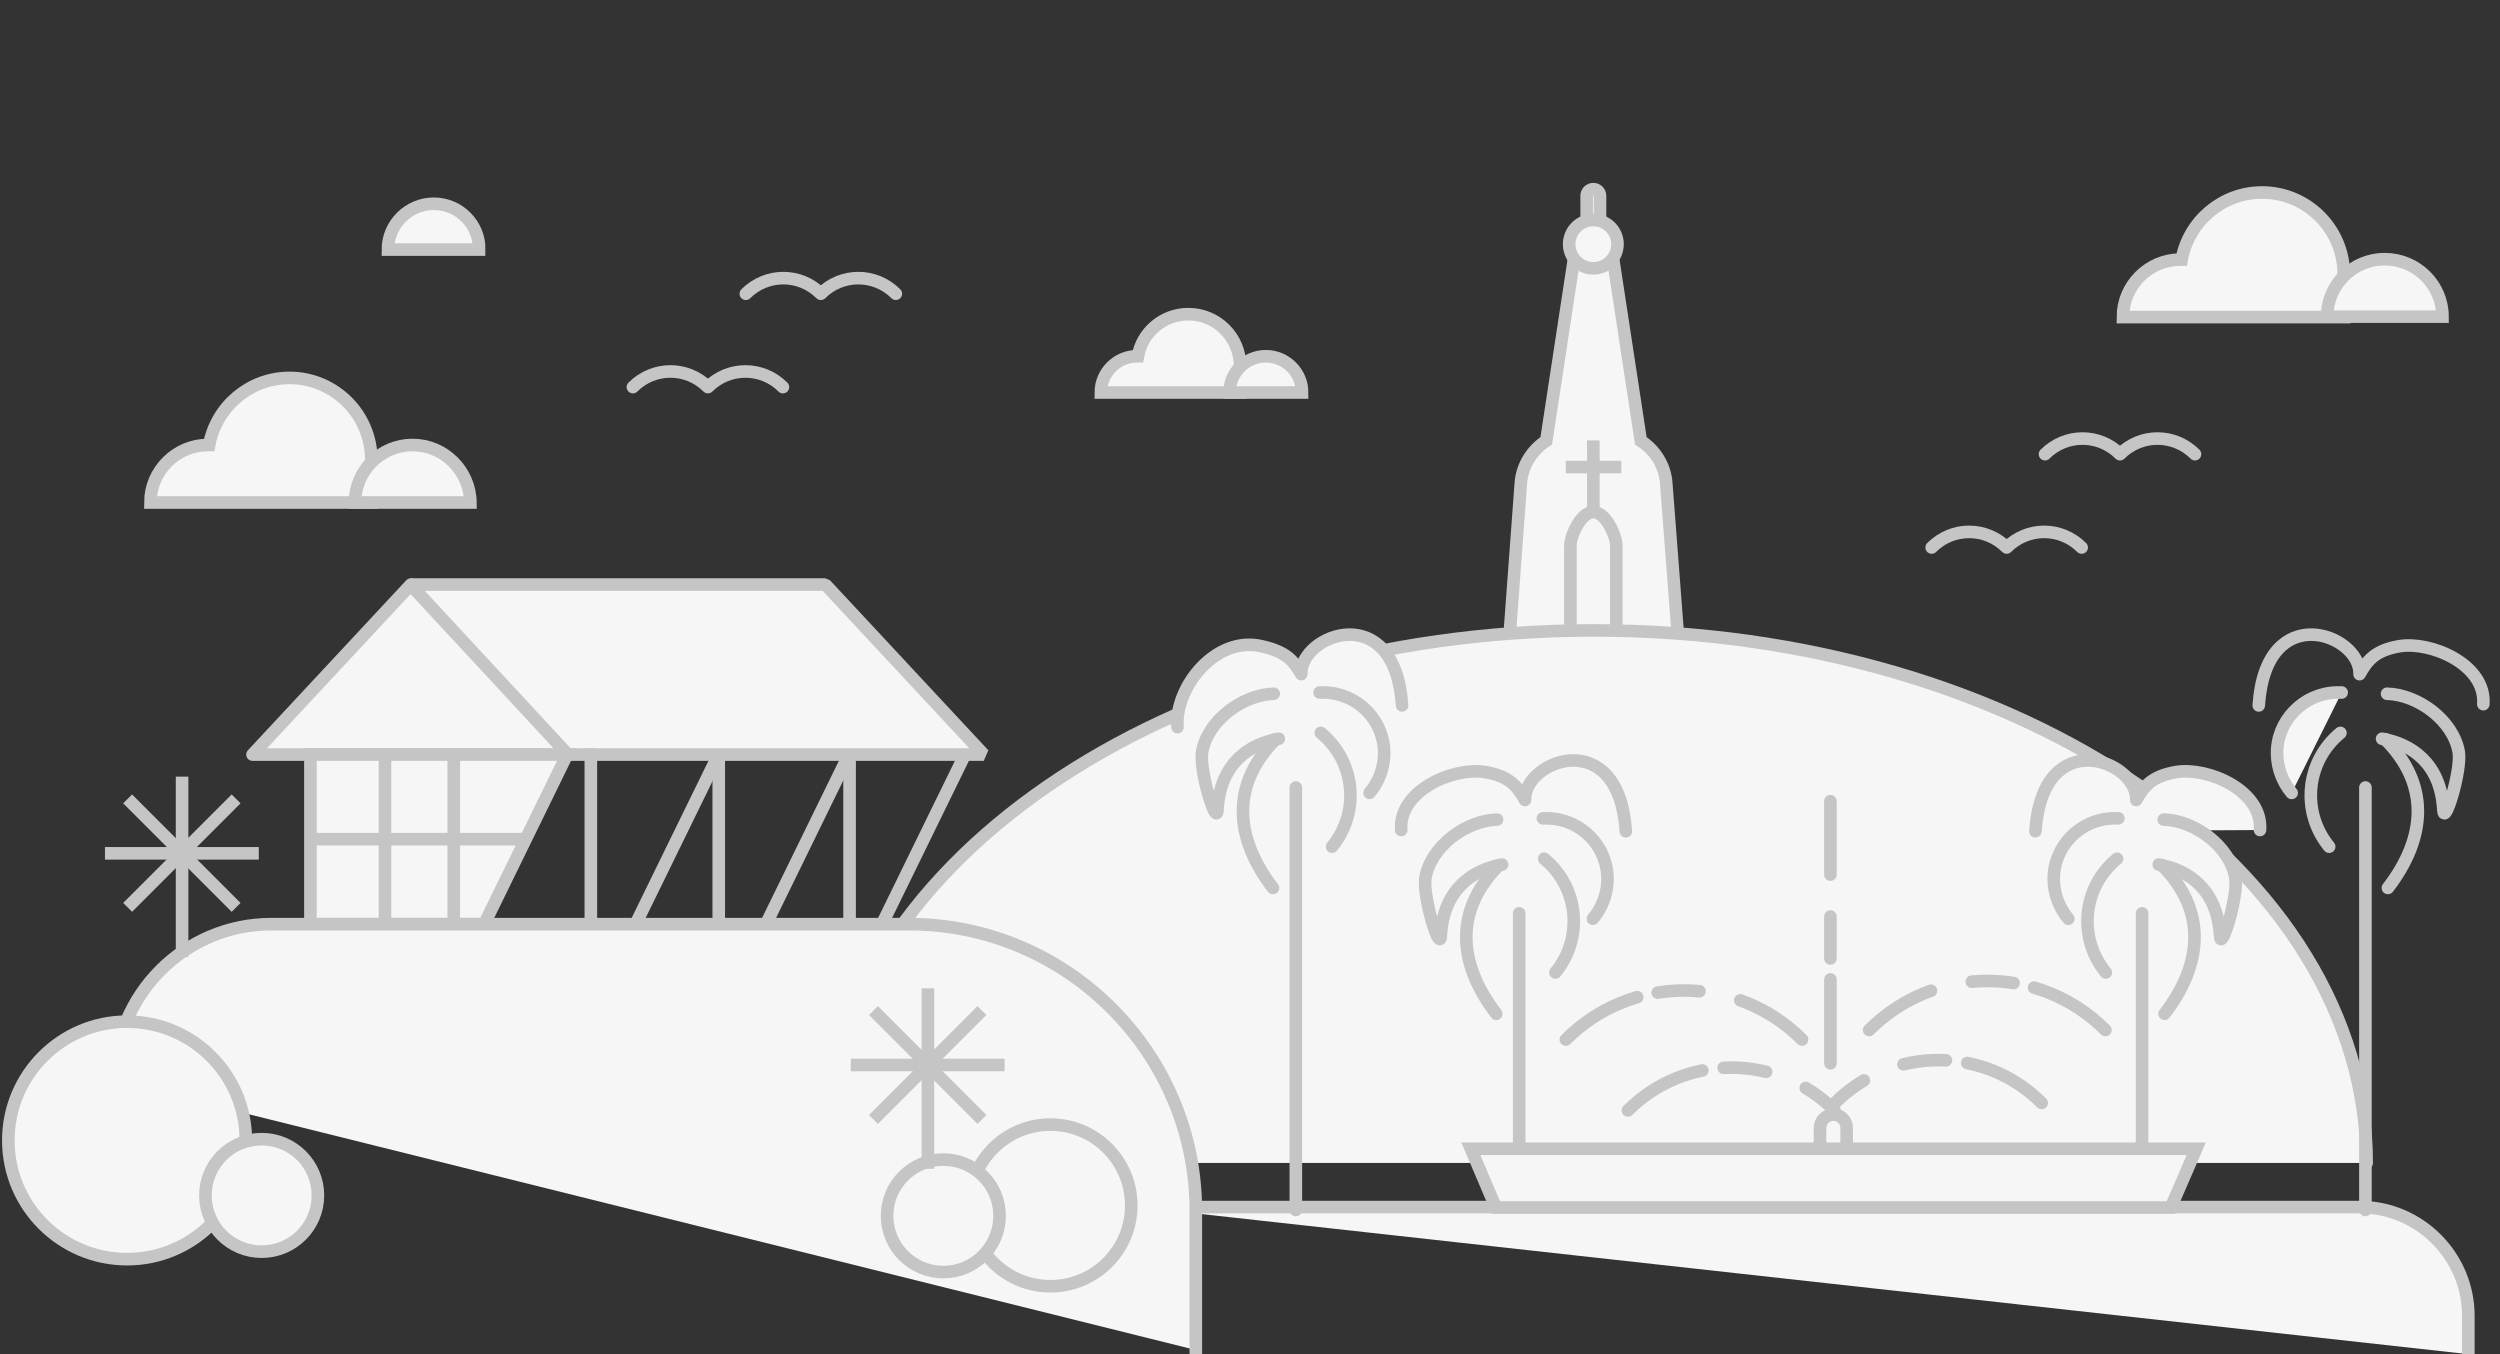
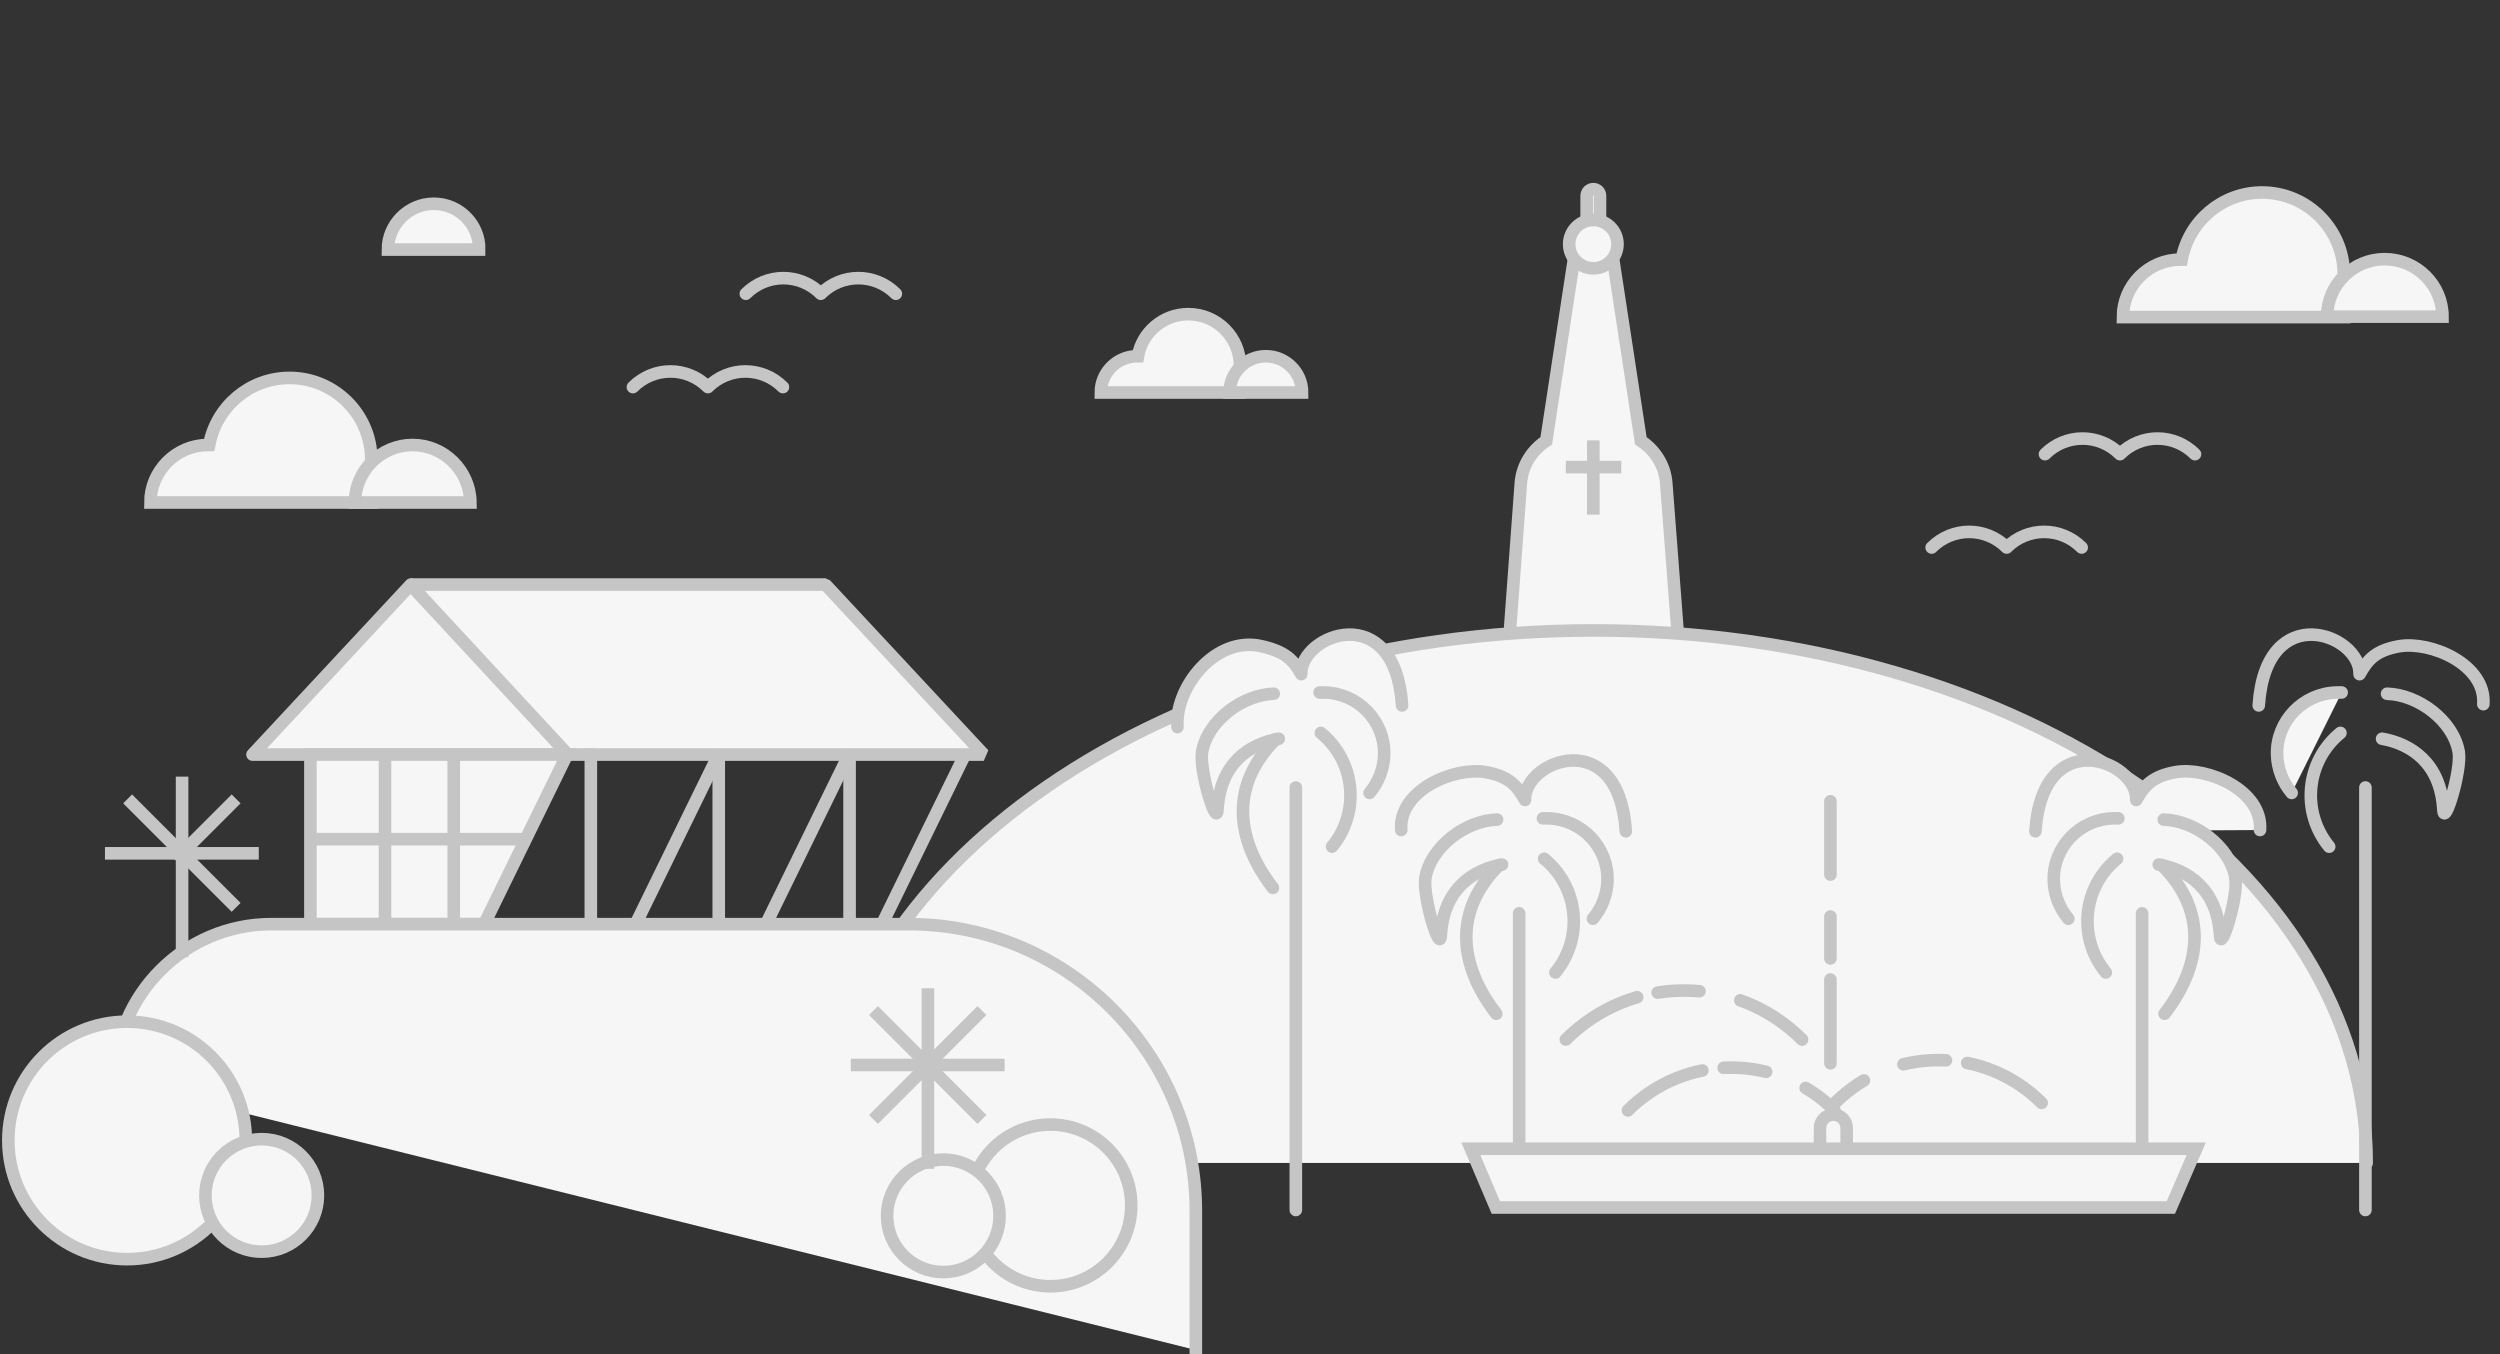
<svg xmlns="http://www.w3.org/2000/svg" viewBox="0 0 600 325" xml:space="preserve">
  <rect x="0" y="0" width="600" height="325" fill="#333333" stroke="none" />
  <switch>
    <g stroke="#C5C5C5" stroke-miterlimit="10" stroke-width="3.02">
-       <path d="m273.2 289.7h293.1c14.4 0 26.1 11.8 26.1 26.1v9.2" fill="#F6F6F6" stroke-linecap="square" />
      <g fill="#F6F6F6">
        <g stroke-linecap="square">
          <path d="m399.9 116c-0.3-4.3-2.7-8-6.1-10.2l-7.2-47.2h-8.3l-7.2 47.2c-3.4 2.2-5.8 5.9-6.1 10.2l-2.8 37.9h40.6l-2.9-37.9z" />
          <path d="m382.4 55.6c-0.9 0-1.6-0.7-1.6-1.6v-7c0-0.9 0.7-1.6 1.6-1.6s1.6 0.7 1.6 1.6v7c0.1 0.9-0.7 1.6-1.6 1.6z" />
          <circle cx="382.4" cy="58.6" r="5.8" />
-           <path d="m376.9 154.7v-23.8c0-2.3 2.5-8 5.5-8s5.5 5.7 5.5 8v23.8" />
        </g>
        <g stroke-linecap="square">
          <line x1="382.4" x2="382.4" y1="122" y2="107.2" />
          <line x1="377.3" x2="387.6" y1="112.1" y2="112.1" />
        </g>
        <path d="m568 279.1c0-70.6-83.1-127.8-185.5-127.8s-185.5 57.2-185.5 127.8" stroke-linecap="round" stroke-linejoin="round" />
      </g>
      <g fill="#F6F6F6" stroke-linecap="square">
        <polygon points="60.6 181.1 98.6 140.3 136.6 181.1" stroke-linejoin="round" />
        <polygon points="136.3 181.1 98.5 140.3 198.1 140.3 236.1 181.1" stroke-linejoin="bevel" />
        <polygon points="74.5 181.1 74.5 221.8 116.2 221.8 136.1 181.1" />
        <line x1="152.3" x2="172.2" y1="222.3" y2="181.6" />
        <line x1="141.8" x2="141.8" y1="181.1" y2="221.8" />
        <line x1="183.6" x2="203.5" y1="222.3" y2="181.6" />
        <line x1="172.5" x2="172.5" y1="181.6" y2="222.3" />
        <line x1="211.2" x2="231.1" y1="222.8" y2="182.1" />
        <line x1="203.9" x2="203.9" y1="181.6" y2="222.3" />
        <line x1="108.9" x2="108.9" y1="221.1" y2="181.8" />
        <line x1="92.4" x2="92.4" y1="221.1" y2="181.8" />
        <line x1="75.8" x2="125.5" y1="201.4" y2="201.4" />
        <path d="m27.5 259.4c0-20.7 16.9-37.6 37.6-37.6h153.1c37.8 0 68.8 30.9 68.8 68.8v33.4" />
        <circle cx="30.5" cy="273.7" r="28.5" />
        <circle cx="62.8" cy="286.9" r="13.5" />
        <circle cx="252.1" cy="289.3" r="19.4" />
        <circle cx="226.4" cy="291.8" r="13.5" />
        <line x1="31.7" x2="43.9" y1="192.8" y2="205" />
        <line x1="43.7" x2="43.7" y1="187.9" y2="205.1" />
        <line x1="55.6" x2="43.4" y1="192.8" y2="205" />
        <line x1="60.6" x2="43.3" y1="204.8" y2="204.8" />
        <line x1="55.6" x2="43.4" y1="216.7" y2="204.5" />
        <line x1="43.7" x2="43.7" y1="228.2" y2="204.4" />
-         <line x1="31.7" x2="43.9" y1="216.7" y2="204.5" />
        <line x1="26.7" x2="44" y1="204.8" y2="204.8" />
        <line x1="210.7" x2="222.9" y1="243.6" y2="255.8" />
        <line x1="222.7" x2="222.7" y1="238.7" y2="255.9" />
        <line x1="234.6" x2="222.4" y1="243.6" y2="255.8" />
        <line x1="239.6" x2="222.3" y1="255.6" y2="255.6" />
        <line x1="234.6" x2="222.4" y1="267.6" y2="255.4" />
        <line x1="222.7" x2="222.7" y1="279" y2="255.3" />
        <line x1="210.7" x2="222.9" y1="267.6" y2="255.4" />
        <line x1="205.7" x2="223" y1="255.6" y2="255.6" />
      </g>
      <path d="m179 70.5c5-5 13-5 18 0 5-5 13-5 18 0" fill="none" stroke-linecap="round" stroke-linejoin="round" />
      <path d="m151.9 92.9c5-5 13-5 18 0 5-5 13-5 18 0" fill="none" stroke-linecap="round" stroke-linejoin="round" />
      <path d="m490.8 109c5-5 13-5 18 0 5-5 13-5 18 0" fill="none" stroke-linecap="round" stroke-linejoin="round" />
      <path d="m463.6 131.4c5-5 13-5 18 0 5-5 13-5 18 0" fill="none" stroke-linecap="round" stroke-linejoin="round" />
      <g fill="#F6F6F6" stroke-linecap="square">
        <path d="m297.6 87.8c0-6.8-5.5-12.4-12.4-12.4-6.1 0-11.1 4.4-12.1 10.1h-0.2c-4.8 0-8.7 3.9-8.7 8.7h33.4" />
        <path d="m303.8 85.5c-4.8 0-8.7 3.9-8.7 8.7h17.4c0-4.8-3.9-8.7-8.7-8.7z" />
      </g>
      <path d="m89.1 110.3c0-10.8-8.8-19.6-19.6-19.6-9.6 0-17.6 6.9-19.3 16.1h-0.3c-7.6 0-13.8 6.2-13.8 13.8h53.1" fill="#F6F6F6" stroke-linecap="square" />
      <path d="m99 106.8c-7.6 0-13.8 6.2-13.8 13.8h27.7c-0.1-7.6-6.3-13.8-13.9-13.8z" fill="#F6F6F6" stroke-linecap="square" />
      <path d="m562.5 65.8c0-10.8-8.8-19.6-19.6-19.6-9.6 0-17.6 6.9-19.3 16.1h-0.3c-7.6 0-13.8 6.2-13.8 13.8h53.1" fill="#F6F6F6" stroke-linecap="square" />
      <path d="m572.3 62.2c-7.6 0-13.8 6.2-13.8 13.8h27.7c0-7.6-6.2-13.8-13.9-13.8z" fill="#F6F6F6" stroke-linecap="square" />
      <path d="m104.1 48.9c-6 0-11 4.9-11 11h21.9c0.1-6-4.8-11-10.9-11z" fill="#F6F6F6" stroke-linecap="square" />
      <g stroke-linecap="round" stroke-linejoin="round">
        <path d="m360.5 207.5c-6.8 1.2-14.1 5.7-14.7 17.1-0.2 4.2-4.4-9.4-3.7-13.9 1.3-7.6 9.8-13.8 17.2-14" fill="none" />
        <line x1="364.6" x2="364.6" y1="287.2" y2="219.2" fill="none" />
        <path d="m336.3 199.2c-0.7-9.5 12.6-15.2 20.2-13.9 5.7 1 7.6 3.3 9.5 6.7-0.3-9.6 22.5-18.2 24.2 7.5" fill="none" />
        <path d="m370.3 196.4h1.2c8.1 0.2 14.5 6.9 14.3 14.9-0.1 3.5-1.4 6.7-3.5 9.2" fill="#F6F6F6" />
      </g>
      <path d="m359.1 243.3c-9.3-12.1-10.1-24.9 0.7-35.7" fill="none" stroke-linecap="round" stroke-linejoin="round" />
      <path d="m373.3 233.4c6.8-8.3 5.6-20.5-2.7-27.3" fill="none" stroke-linecap="round" stroke-linejoin="round" />
      <g stroke-linecap="round" stroke-linejoin="round">
        <line x1="311" x2="311" y1="290.4" y2="189" fill="none" />
        <path d="m282.6 174.5c-0.7-9.5 9.1-22 20.2-19.4 5.7 1.3 7.6 3.3 9.5 6.7-0.3-9.6 22.5-18.2 24.2 7.5" fill="#F6F6F6" />
        <path d="m306.9 177.3c-6.8 1.2-14.1 5.7-14.7 17.1-0.2 4.2-4.4-9.4-3.7-13.9 1.3-7.6 9.8-13.8 17.2-14" fill="none" />
        <path d="m316.7 166.2h1.2c8.1 0.2 14.5 6.9 14.3 14.9-0.1 3.5-1.4 6.7-3.5 9.2" fill="#F6F6F6" />
      </g>
      <path d="m305.5 213.1c-9.3-12.1-10.1-24.9 0.7-35.7" fill="none" stroke-linecap="round" stroke-linejoin="round" />
      <path d="m319.7 203.2c6.8-8.3 5.6-20.5-2.7-27.3" fill="none" stroke-linecap="round" stroke-linejoin="round" />
      <g stroke-linecap="round" stroke-linejoin="round">
        <line x1="514.1" x2="514.1" y1="287.2" y2="219.2" fill="none" />
        <path d="m542.4 199.2c0.7-9.5-12.6-15.2-20.2-13.9-5.7 1-7.6 3.3-9.5 6.7 0.3-9.6-22.5-18.2-24.2 7.5" fill="#F6F6F6" />
        <path d="m508.4 196.4h-1.2c-8.1 0.2-14.5 6.9-14.3 14.9 0.1 3.5 1.4 6.7 3.5 9.2" fill="#F6F6F6" />
        <path d="m518.1 207.5c6.8 1.2 14.1 5.7 14.7 17.1 0.2 4.2 4.4-9.4 3.7-13.9-1.3-7.6-9.8-13.8-17.2-14" fill="#F6F6F6" />
      </g>
      <path d="m519.5 243.3c9.3-12.1 10.1-24.9-0.7-35.7" fill="none" stroke-linecap="round" stroke-linejoin="round" />
      <path d="m505.4 233.4c-6.8-8.3-5.6-20.5 2.7-27.3" fill="none" stroke-linecap="round" stroke-linejoin="round" />
      <g stroke-linecap="round" stroke-linejoin="round">
        <path d="m571.7 177.3c6.8 1.2 14.1 5.7 14.7 17.1 0.2 4.2 4.4-9.4 3.7-13.9-1.3-7.6-9.8-13.8-17.2-14" fill="none" />
        <line x1="567.7" x2="567.7" y1="290.4" y2="189" fill="none" />
        <path d="m596 169c0.7-9.5-12.6-15.2-20.2-13.9-5.7 1-7.6 3.3-9.5 6.7 0.3-9.6-22.5-18.2-24.2 7.5" fill="none" />
        <path d="m562 166.2h-1.2c-8.1 0.2-14.5 6.9-14.3 14.9 0.1 3.5 1.4 6.7 3.5 9.2" fill="#F6F6F6" />
      </g>
-       <path d="m573.1 213.1c9.3-12.1 10.1-24.9-0.7-35.7" fill="none" stroke-linecap="round" stroke-linejoin="round" />
      <path d="m559 203.2c-6.8-8.3-5.6-20.5 2.7-27.3" fill="none" stroke-linecap="round" stroke-linejoin="round" />
      <path d="m390.7 266.5c13.7-13.7 35.9-13.7 49.6 0" fill="none" stroke-dasharray="20.573,5.143,10.287,10.287" stroke-linecap="round" stroke-linejoin="round" />
      <path d="m443.2 279.6v-8.9c0-1.7-1.4-3.2-3.2-3.2-1.7 0-3.2 1.4-3.2 3.2v8.9" fill="#F6F6F6" />
      <polygon points="521 289.8 359 289.8 353 275.7 527.1 275.7" fill="#F6F6F6" stroke-linecap="square" />
      <path d="m375.8 249.5c15.7-15.7 41-15.7 56.7 0" fill="none" stroke-dasharray="20.132,5.033,10.066,10.066" stroke-linecap="round" stroke-linejoin="round" />
-       <path d="m505.3 247.2c-15.7-15.7-41-15.7-56.7 0" fill="none" stroke-dasharray="20.132,5.033,10.066,10.066" stroke-linecap="round" stroke-linejoin="round" />
      <path d="m490 264.7c-13.7-13.7-35.9-13.7-49.6 0" fill="none" stroke-dasharray="20.573,5.143,10.287,10.287" stroke-linecap="round" stroke-linejoin="round" />
      <line x1="439.3" x2="439.3" y1="255.2" y2="192.3" fill="none" stroke-dasharray="20.132,5.033,10.066,10.066" stroke-linecap="round" stroke-linejoin="round" />
    </g>
  </switch>
</svg>